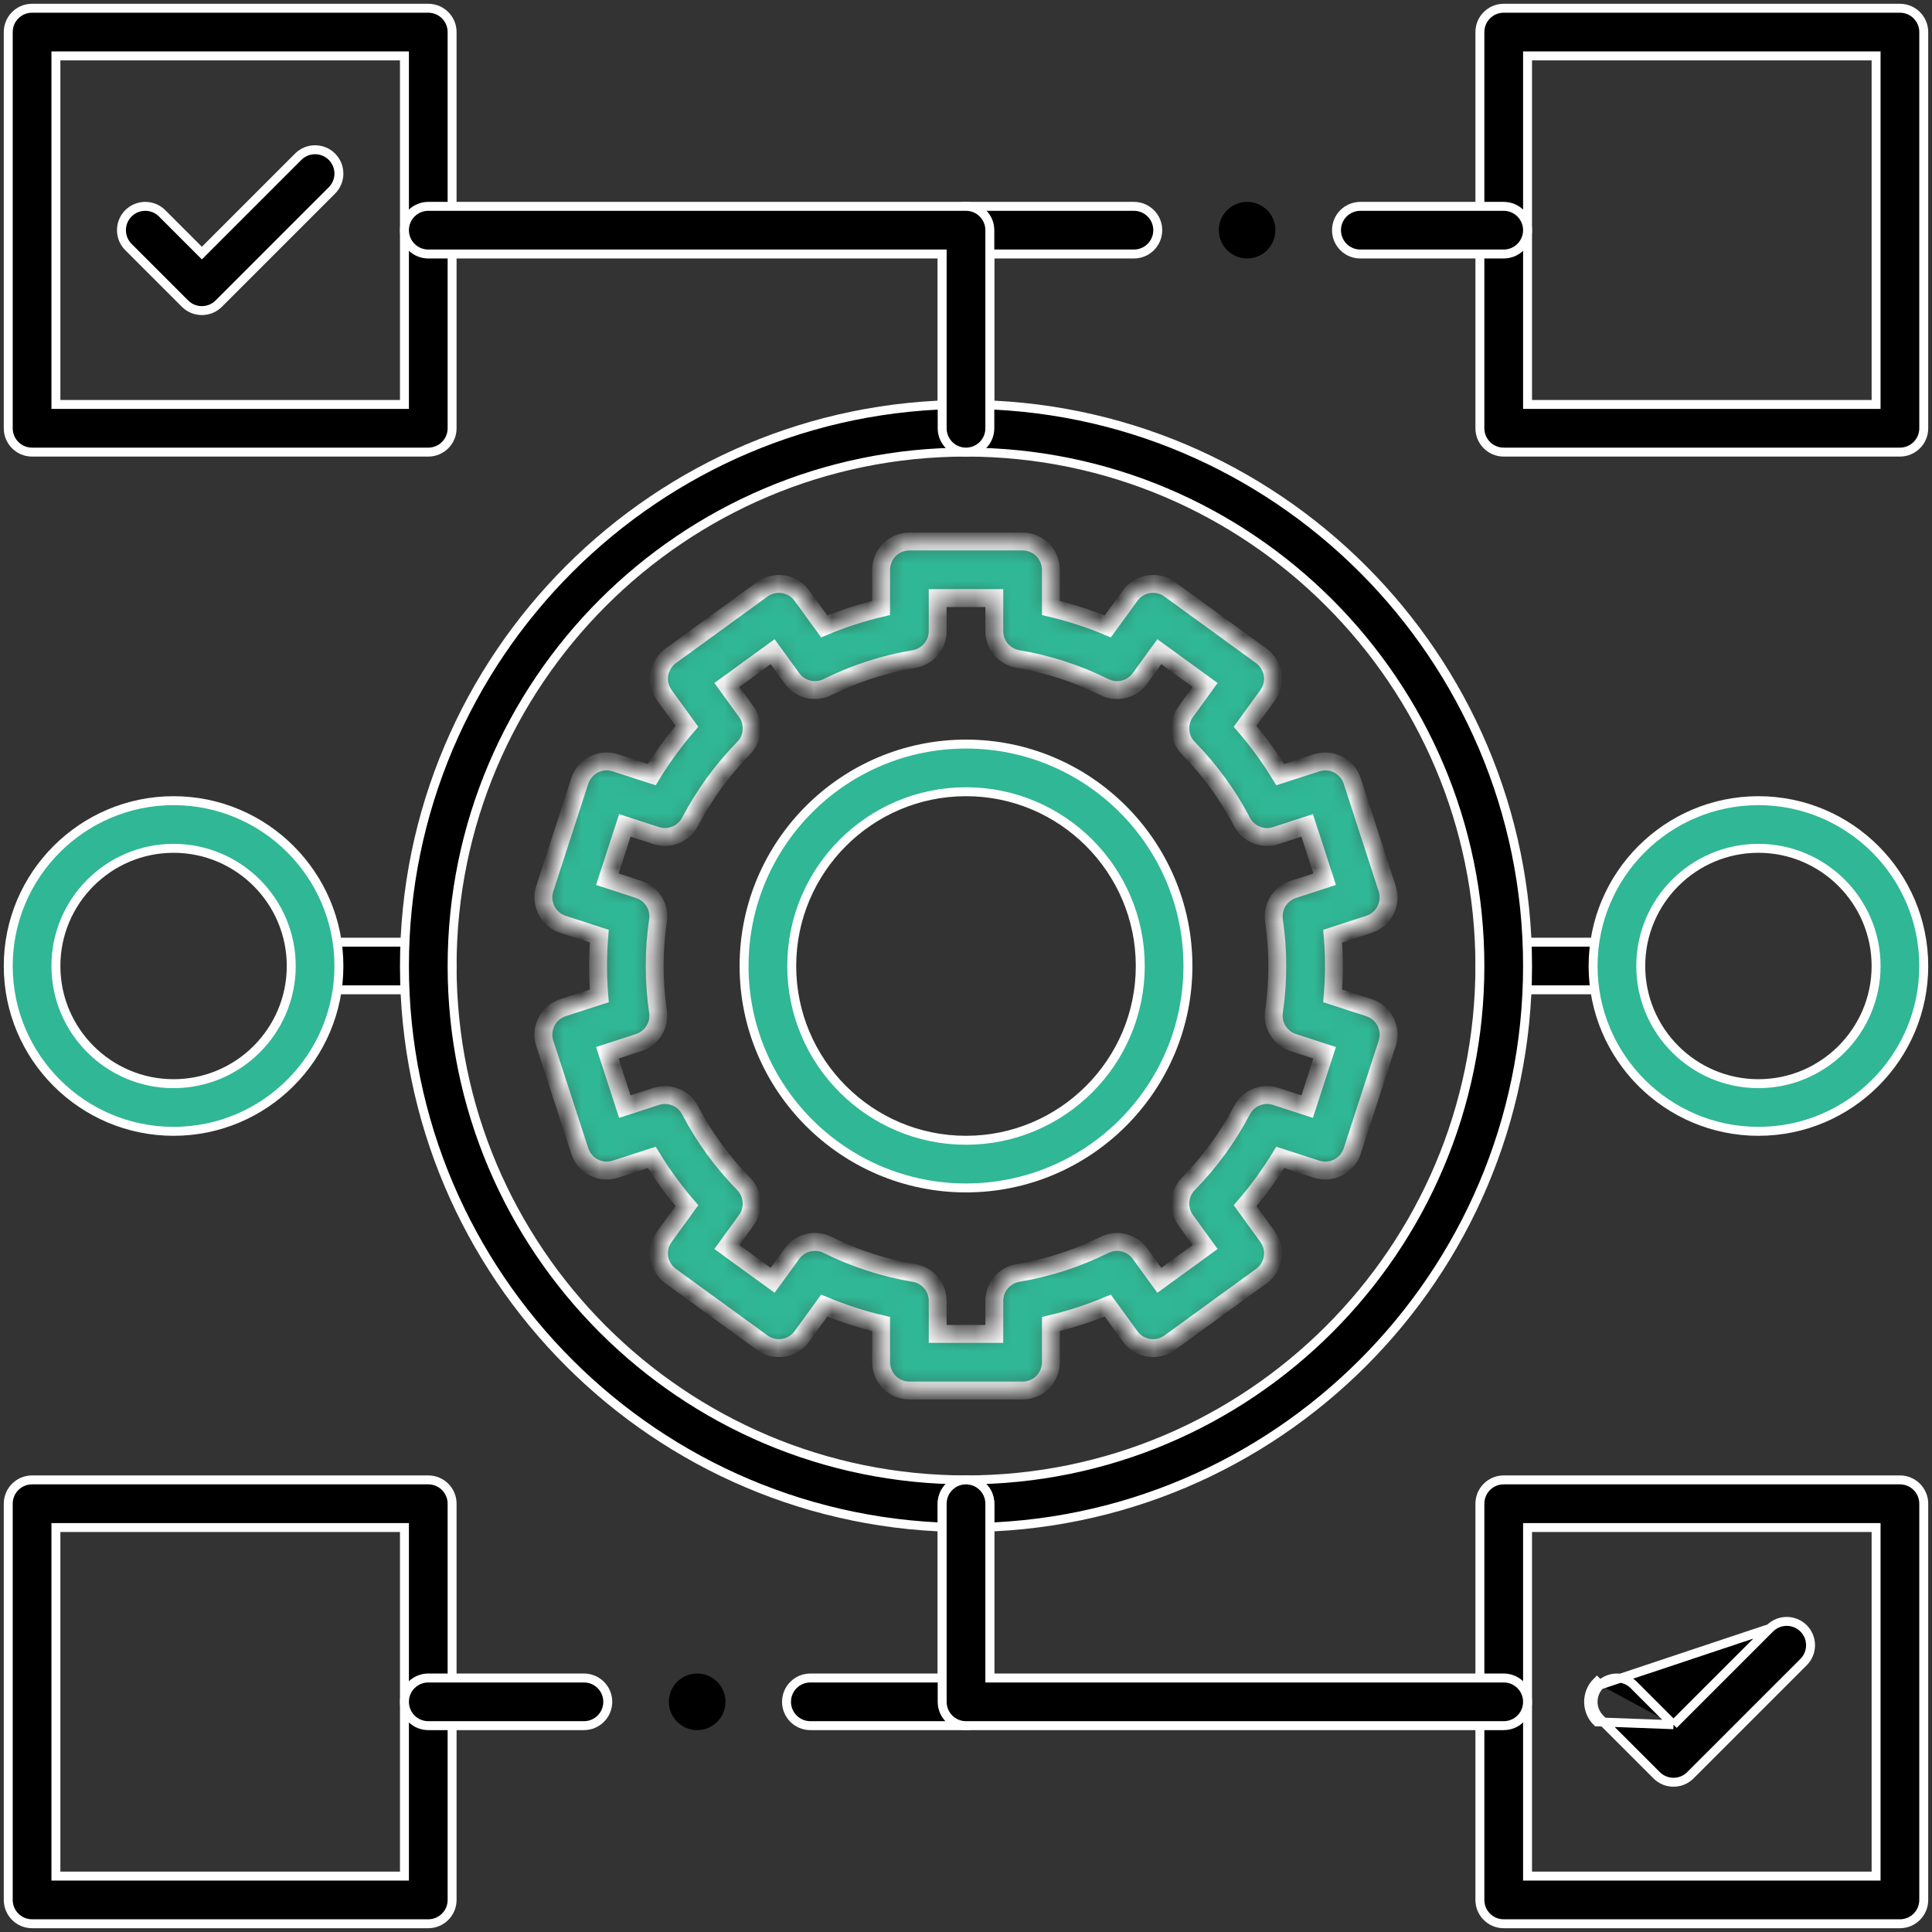
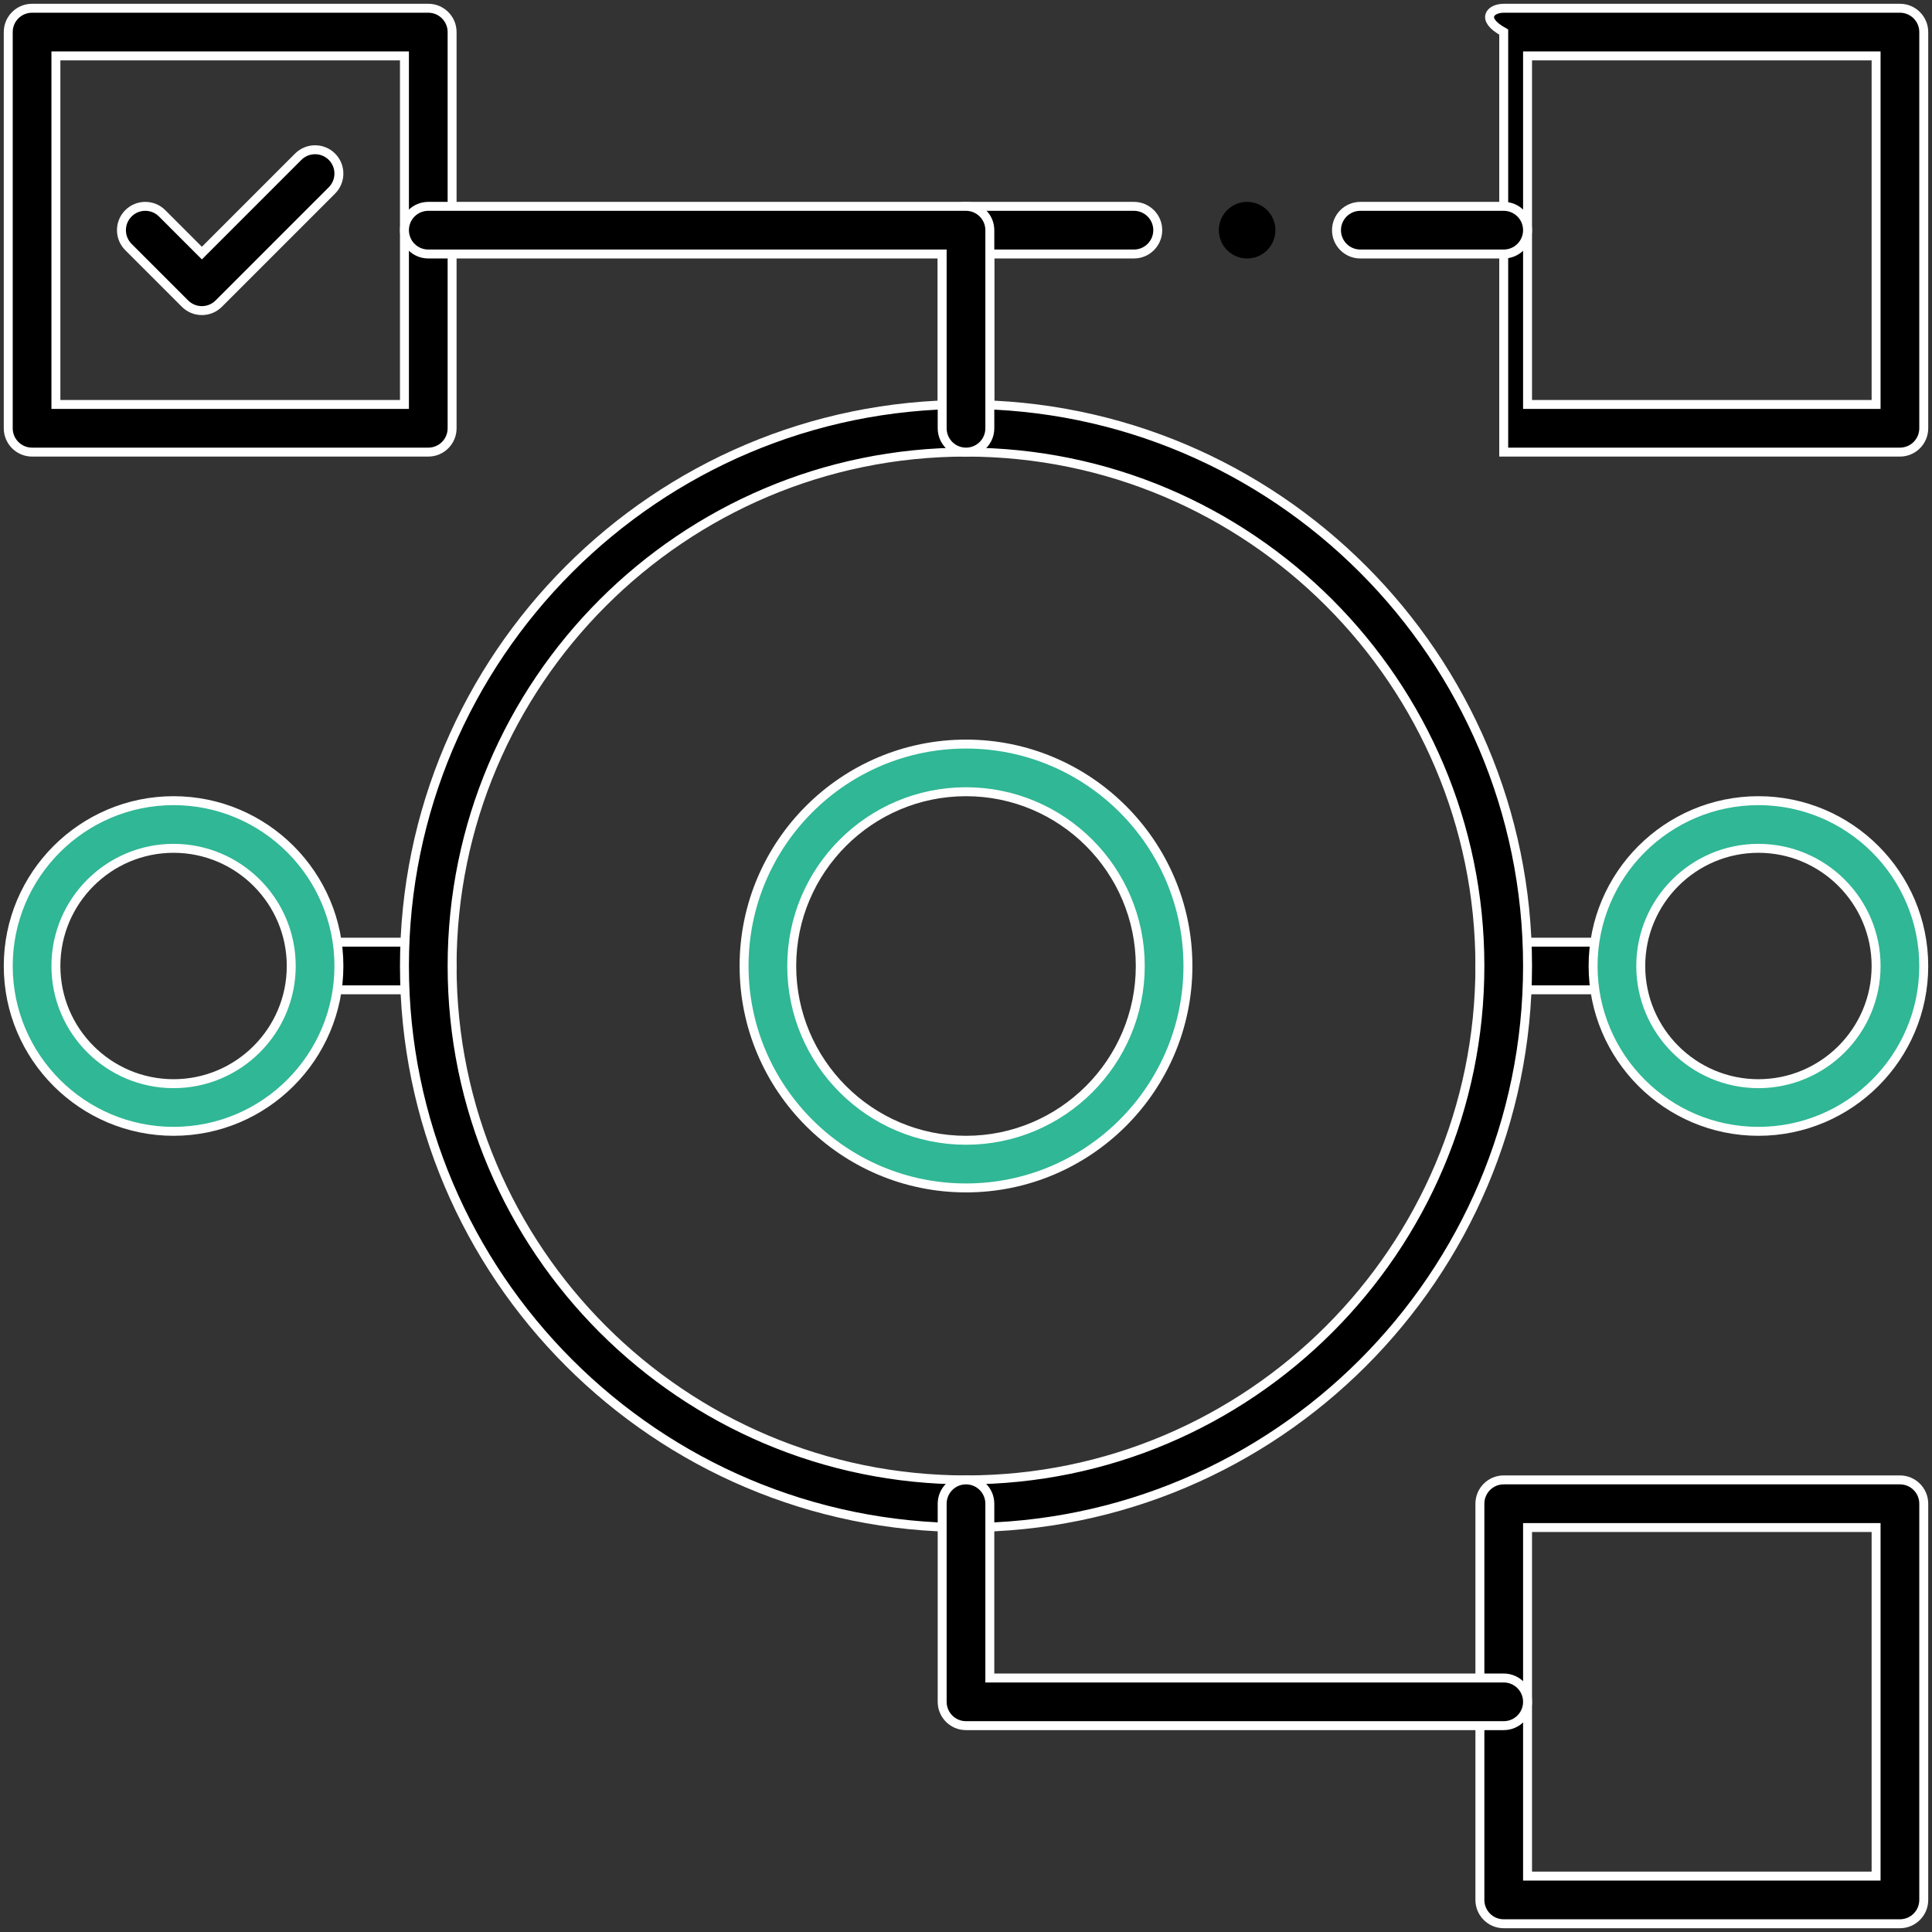
<svg xmlns="http://www.w3.org/2000/svg" width="108" height="108" viewBox="0 0 108 108" fill="none">
  <rect x="0" y="0" width="108" height="108" fill="#333333" stroke="none" />
  <g clip-path="url(#clip0_5770_25399)">
    <path d="M55.582 14.199H55.332V14.449V23.941C55.332 24.677 54.736 25.273 54 25.273C53.264 25.273 52.668 24.677 52.668 23.941V12.867C52.668 12.132 53.264 11.535 54 11.535H63.387C64.123 11.535 64.719 12.132 64.719 12.867C64.719 13.603 64.123 14.199 63.387 14.199H55.582ZM90.387 55.332H84.059C83.323 55.332 82.727 54.736 82.727 54C82.727 53.264 83.323 52.668 84.059 52.668H90.387C91.123 52.668 91.719 53.264 91.719 54C91.719 54.736 91.123 55.332 90.387 55.332ZM23.941 55.332H17.613C16.877 55.332 16.281 54.736 16.281 54C16.281 53.264 16.877 52.668 17.613 52.668H23.941C24.677 52.668 25.273 53.264 25.273 54C25.273 54.736 24.677 55.332 23.941 55.332Z" fill="black" stroke="white" stroke-width="0.5" />
    <path d="M54 85.391C36.691 85.391 22.609 71.309 22.609 54C22.609 36.691 36.691 22.609 54 22.609C71.309 22.609 85.391 36.691 85.391 54C85.391 71.309 71.309 85.391 54 85.391ZM54 25.273C38.16 25.273 25.273 38.16 25.273 54C25.273 69.84 38.16 82.727 54 82.727C69.84 82.727 82.727 69.84 82.727 54C82.727 38.16 69.84 25.273 54 25.273Z" fill="black" stroke="white" stroke-width="0.5" />
    <mask id="path-3-inside-1_5770_25399" fill="white">
-       <path d="M57.164 77.731H50.836C49.962 77.731 49.254 77.022 49.254 76.148V74.014C48.167 73.757 47.105 73.412 46.075 72.982L44.821 74.708C44.307 75.415 43.318 75.572 42.611 75.058L37.492 71.338C36.784 70.825 36.628 69.835 37.142 69.129L38.398 67.399C37.67 66.552 37.014 65.65 36.433 64.698L34.402 65.358C33.572 65.628 32.678 65.173 32.408 64.342L30.453 58.324C30.183 57.493 30.638 56.6 31.469 56.33L33.501 55.67C33.411 54.556 33.41 53.446 33.501 52.33L31.469 51.67C30.638 51.4 30.183 50.507 30.453 49.676L32.408 43.658C32.678 42.828 33.571 42.372 34.402 42.642L36.433 43.302C37.014 42.35 37.67 41.447 38.398 40.601L37.142 38.871C36.628 38.165 36.785 37.175 37.492 36.662L42.611 32.942C43.319 32.428 44.309 32.587 44.821 33.292L46.075 35.018C47.105 34.587 48.167 34.242 49.254 33.986V31.852C49.254 30.978 49.962 30.27 50.836 30.27H57.164C58.038 30.27 58.746 30.978 58.746 31.852V33.986C59.832 34.242 60.895 34.588 61.924 35.018L63.178 33.292C63.691 32.587 64.68 32.427 65.388 32.942L70.508 36.662C71.214 37.175 71.371 38.164 70.858 38.871L69.601 40.601C70.329 41.447 70.986 42.35 71.566 43.302L73.597 42.642C74.428 42.372 75.321 42.827 75.591 43.658L77.546 49.676C77.816 50.507 77.362 51.4 76.531 51.67L74.498 52.33C74.589 53.444 74.589 54.555 74.498 55.67L76.531 56.33C77.361 56.6 77.817 57.493 77.546 58.324L75.591 64.342C75.322 65.172 74.428 65.629 73.597 65.358L71.566 64.698C70.986 65.65 70.329 66.552 69.601 67.399L70.858 69.129C71.371 69.835 71.215 70.825 70.508 71.338L65.388 75.058C64.681 75.572 63.692 75.415 63.178 74.708L61.924 72.982C60.895 73.412 59.832 73.757 58.746 74.014V76.148C58.746 77.022 58.038 77.731 57.164 77.731ZM52.418 74.566H55.582V72.721C55.582 71.948 56.14 71.288 56.902 71.16C58.585 70.878 60.212 70.349 61.74 69.59C62.431 69.245 63.27 69.452 63.724 70.076L64.808 71.569L67.368 69.709L66.282 68.213C65.828 67.588 65.891 66.727 66.431 66.176C67.628 64.955 68.636 63.57 69.426 62.061C69.784 61.377 70.582 61.051 71.316 61.29L73.071 61.86L74.049 58.851L72.293 58.281C71.559 58.042 71.105 57.31 71.216 56.547C71.464 54.858 71.464 53.145 71.216 51.454C71.105 50.691 71.559 49.958 72.293 49.72L74.049 49.149L73.071 46.14L71.316 46.71C70.582 46.949 69.784 46.623 69.426 45.939C68.636 44.43 67.628 43.046 66.431 41.824C65.891 41.273 65.828 40.412 66.282 39.787L67.368 38.291L64.808 36.432L63.724 37.924C63.27 38.549 62.431 38.755 61.74 38.411C60.212 37.651 58.585 37.122 56.902 36.84C56.14 36.712 55.582 36.053 55.582 35.28V33.434H52.418V35.279C52.418 36.052 51.859 36.712 51.097 36.84C49.414 37.122 47.787 37.65 46.26 38.41C45.568 38.754 44.729 38.549 44.275 37.924L43.191 36.431L40.631 38.291L41.718 39.787C42.171 40.411 42.108 41.272 41.568 41.824C40.371 43.045 39.364 44.43 38.574 45.939C38.216 46.622 37.417 46.949 36.683 46.71L34.929 46.14L33.951 49.149L35.706 49.719C36.44 49.958 36.895 50.69 36.783 51.453C36.535 53.142 36.535 54.855 36.783 56.546C36.895 57.309 36.44 58.042 35.706 58.28L33.951 58.85L34.929 61.86L36.683 61.29C37.417 61.051 38.216 61.377 38.574 62.06C39.364 63.57 40.371 64.954 41.568 66.175C42.108 66.727 42.171 67.588 41.718 68.213L40.631 69.709L43.191 71.568L44.275 70.076C44.729 69.451 45.569 69.246 46.26 69.589C47.787 70.349 49.414 70.877 51.097 71.16C51.859 71.288 52.418 71.947 52.418 72.72V74.566Z" />
-     </mask>
+       </mask>
    <path d="M57.164 77.731H50.836C49.962 77.731 49.254 77.022 49.254 76.148V74.014C48.167 73.757 47.105 73.412 46.075 72.982L44.821 74.708C44.307 75.415 43.318 75.572 42.611 75.058L37.492 71.338C36.784 70.825 36.628 69.835 37.142 69.129L38.398 67.399C37.67 66.552 37.014 65.65 36.433 64.698L34.402 65.358C33.572 65.628 32.678 65.173 32.408 64.342L30.453 58.324C30.183 57.493 30.638 56.6 31.469 56.33L33.501 55.67C33.411 54.556 33.41 53.446 33.501 52.33L31.469 51.67C30.638 51.4 30.183 50.507 30.453 49.676L32.408 43.658C32.678 42.828 33.571 42.372 34.402 42.642L36.433 43.302C37.014 42.35 37.67 41.447 38.398 40.601L37.142 38.871C36.628 38.165 36.785 37.175 37.492 36.662L42.611 32.942C43.319 32.428 44.309 32.587 44.821 33.292L46.075 35.018C47.105 34.587 48.167 34.242 49.254 33.986V31.852C49.254 30.978 49.962 30.27 50.836 30.27H57.164C58.038 30.27 58.746 30.978 58.746 31.852V33.986C59.832 34.242 60.895 34.588 61.924 35.018L63.178 33.292C63.691 32.587 64.68 32.427 65.388 32.942L70.508 36.662C71.214 37.175 71.371 38.164 70.858 38.871L69.601 40.601C70.329 41.447 70.986 42.35 71.566 43.302L73.597 42.642C74.428 42.372 75.321 42.827 75.591 43.658L77.546 49.676C77.816 50.507 77.362 51.4 76.531 51.67L74.498 52.33C74.589 53.444 74.589 54.555 74.498 55.67L76.531 56.33C77.361 56.6 77.817 57.493 77.546 58.324L75.591 64.342C75.322 65.172 74.428 65.629 73.597 65.358L71.566 64.698C70.986 65.65 70.329 66.552 69.601 67.399L70.858 69.129C71.371 69.835 71.215 70.825 70.508 71.338L65.388 75.058C64.681 75.572 63.692 75.415 63.178 74.708L61.924 72.982C60.895 73.412 59.832 73.757 58.746 74.014V76.148C58.746 77.022 58.038 77.731 57.164 77.731ZM52.418 74.566H55.582V72.721C55.582 71.948 56.14 71.288 56.902 71.16C58.585 70.878 60.212 70.349 61.74 69.59C62.431 69.245 63.27 69.452 63.724 70.076L64.808 71.569L67.368 69.709L66.282 68.213C65.828 67.588 65.891 66.727 66.431 66.176C67.628 64.955 68.636 63.57 69.426 62.061C69.784 61.377 70.582 61.051 71.316 61.29L73.071 61.86L74.049 58.851L72.293 58.281C71.559 58.042 71.105 57.31 71.216 56.547C71.464 54.858 71.464 53.145 71.216 51.454C71.105 50.691 71.559 49.958 72.293 49.72L74.049 49.149L73.071 46.14L71.316 46.71C70.582 46.949 69.784 46.623 69.426 45.939C68.636 44.43 67.628 43.046 66.431 41.824C65.891 41.273 65.828 40.412 66.282 39.787L67.368 38.291L64.808 36.432L63.724 37.924C63.27 38.549 62.431 38.755 61.74 38.411C60.212 37.651 58.585 37.122 56.902 36.84C56.14 36.712 55.582 36.053 55.582 35.28V33.434H52.418V35.279C52.418 36.052 51.859 36.712 51.097 36.84C49.414 37.122 47.787 37.65 46.26 38.41C45.568 38.754 44.729 38.549 44.275 37.924L43.191 36.431L40.631 38.291L41.718 39.787C42.171 40.411 42.108 41.272 41.568 41.824C40.371 43.045 39.364 44.43 38.574 45.939C38.216 46.622 37.417 46.949 36.683 46.71L34.929 46.14L33.951 49.149L35.706 49.719C36.44 49.958 36.895 50.69 36.783 51.453C36.535 53.142 36.535 54.855 36.783 56.546C36.895 57.309 36.44 58.042 35.706 58.28L33.951 58.85L34.929 61.86L36.683 61.29C37.417 61.051 38.216 61.377 38.574 62.06C39.364 63.57 40.371 64.954 41.568 66.175C42.108 66.727 42.171 67.588 41.718 68.213L40.631 69.709L43.191 71.568L44.275 70.076C44.729 69.451 45.569 69.246 46.26 69.589C47.787 70.349 49.414 70.877 51.097 71.16C51.859 71.288 52.418 71.947 52.418 72.72V74.566Z" fill="#30B795" stroke="white" mask="url(#path-3-inside-1_5770_25399)" />
    <path d="M54 66.406C47.159 66.406 41.594 60.841 41.594 54C41.594 47.159 47.159 41.594 54 41.594C60.841 41.594 66.406 47.159 66.406 54C66.406 60.841 60.841 66.406 54 66.406ZM54 44.258C48.628 44.258 44.258 48.628 44.258 54C44.258 59.372 48.628 63.742 54 63.742C59.372 63.742 63.742 59.372 63.742 54C63.742 48.628 59.372 44.258 54 44.258Z" fill="#30B795" stroke="white" stroke-width="0.5" />
-     <path d="M85.391 22.359V22.609H85.641H104.625H104.875V22.359V3.375V3.125H104.625H85.641H85.391V3.375V22.359ZM3.125 22.359V22.609H3.375H22.359H22.609V22.359V3.375V3.125H22.359H3.375H3.125V3.375V22.359ZM106.207 25.273H84.059C83.323 25.273 82.727 24.677 82.727 23.941V1.793C82.727 1.057 83.323 0.461 84.059 0.461H106.207C106.943 0.461 107.539 1.057 107.539 1.793V23.941C107.539 24.677 106.943 25.273 106.207 25.273ZM23.941 25.273H1.793C1.057 25.273 0.461 24.677 0.461 23.941V1.793C0.461 1.057 1.057 0.461 1.793 0.461H23.941C24.677 0.461 25.273 1.057 25.273 1.793V23.941C25.273 24.677 24.677 25.273 23.941 25.273Z" fill="black" stroke="white" stroke-width="0.5" />
+     <path d="M85.391 22.359V22.609H85.641H104.625H104.875V22.359V3.375V3.125H104.625H85.641H85.391V3.375V22.359ZM3.125 22.359V22.609H3.375H22.359H22.609V22.359V3.375V3.125H22.359H3.375H3.125V3.375V22.359ZM106.207 25.273H84.059V1.793C82.727 1.057 83.323 0.461 84.059 0.461H106.207C106.943 0.461 107.539 1.057 107.539 1.793V23.941C107.539 24.677 106.943 25.273 106.207 25.273ZM23.941 25.273H1.793C1.057 25.273 0.461 24.677 0.461 23.941V1.793C0.461 1.057 1.057 0.461 1.793 0.461H23.941C24.677 0.461 25.273 1.057 25.273 1.793V23.941C25.273 24.677 24.677 25.273 23.941 25.273Z" fill="black" stroke="white" stroke-width="0.5" />
    <path d="M11.108 13.971L11.285 14.148L11.462 13.971L16.671 8.761C16.671 8.761 16.671 8.761 16.671 8.761C17.192 8.241 18.035 8.241 18.555 8.761C19.075 9.281 19.075 10.125 18.555 10.645L18.555 10.645L12.227 16.973L12.227 16.973C11.707 17.493 10.864 17.493 10.343 16.973C10.343 16.973 10.343 16.973 10.343 16.973L7.179 13.809C6.659 13.289 6.659 12.445 7.179 11.925C7.7 11.405 8.543 11.405 9.063 11.925C9.063 11.925 9.063 11.925 9.063 11.925L11.108 13.971ZM85.391 104.625V104.875H85.641H104.625H104.875V104.625V85.641V85.391H104.625H85.641H85.391V85.641V104.625ZM106.207 107.539H84.059C83.323 107.539 82.727 106.943 82.727 106.207V84.058C82.727 83.323 83.323 82.727 84.059 82.727H106.207C106.943 82.727 107.539 83.323 107.539 84.058V106.207C107.539 106.943 106.943 107.539 106.207 107.539Z" fill="black" stroke="white" stroke-width="0.5" />
-     <path d="M93.551 96.413L93.374 96.236L91.329 94.191C90.808 93.671 89.965 93.671 89.445 94.191C89.445 94.191 89.445 94.191 89.445 94.191M93.551 96.413L89.268 96.252C88.65 95.634 88.65 94.632 89.268 94.014L89.445 94.191M93.551 96.413L93.727 96.236L98.937 91.027M93.551 96.413L98.937 91.027M89.445 94.191C88.924 94.711 88.924 95.555 89.445 96.075L92.609 99.239C93.129 99.759 93.972 99.759 94.492 99.239L100.821 92.911C101.341 92.391 101.341 91.547 100.821 91.027C100.3 90.507 99.457 90.507 98.937 91.027M89.445 94.191L98.937 91.027M3.125 104.625V104.875H3.375H22.359H22.609V104.625V85.641V85.391H22.359H3.375H3.125V85.641V104.625ZM23.941 107.539H1.793C1.057 107.539 0.461 106.943 0.461 106.207V84.059C0.461 83.323 1.057 82.727 1.793 82.727H23.941C24.677 82.727 25.273 83.323 25.273 84.059V106.207C25.273 106.943 24.677 107.539 23.941 107.539Z" fill="black" stroke="white" stroke-width="0.5" />
-     <path d="M52.418 93.801H52.668V93.551V84.059C52.668 83.323 53.264 82.727 54 82.727C54.736 82.727 55.332 83.323 55.332 84.059V95.133C55.332 95.869 54.736 96.465 54 96.465H45.299C44.563 96.465 43.967 95.869 43.967 95.133C43.967 94.397 44.563 93.801 45.299 93.801H52.418ZM32.643 96.465H23.941C23.206 96.465 22.609 95.869 22.609 95.133C22.609 94.397 23.206 93.801 23.941 93.801H32.643C33.378 93.801 33.975 94.397 33.975 95.133C33.975 95.869 33.378 96.465 32.643 96.465Z" fill="black" stroke="white" stroke-width="0.5" />
    <path d="M55.332 93.551V93.801H55.582H84.059C84.794 93.801 85.391 94.397 85.391 95.133C85.391 95.869 84.794 96.465 84.059 96.465H54C53.264 96.465 52.668 95.869 52.668 95.133V84.059C52.668 83.323 53.264 82.727 54 82.727C54.736 82.727 55.332 83.323 55.332 84.059V93.551ZM52.668 14.449V14.199H52.418H23.941C23.206 14.199 22.609 13.603 22.609 12.867C22.609 12.132 23.206 11.535 23.941 11.535H54C54.736 11.535 55.332 12.132 55.332 12.867V23.941C55.332 24.677 54.736 25.273 54 25.273C53.264 25.273 52.668 24.677 52.668 23.941V14.449ZM84.059 14.199H76.043C75.307 14.199 74.711 13.603 74.711 12.867C74.711 12.132 75.307 11.535 76.043 11.535H84.059C84.794 11.535 85.391 12.132 85.391 12.867C85.391 13.603 84.794 14.199 84.059 14.199Z" fill="black" stroke="white" stroke-width="0.5" />
    <path d="M69.715 14.449C70.589 14.449 71.297 13.741 71.297 12.867C71.297 11.993 70.589 11.285 69.715 11.285C68.841 11.285 68.133 11.993 68.133 12.867C68.133 13.741 68.841 14.449 69.715 14.449Z" fill="black" />
-     <path d="M38.973 96.715C39.846 96.715 40.555 96.007 40.555 95.133C40.555 94.259 39.846 93.551 38.973 93.551C38.099 93.551 37.391 94.259 37.391 95.133C37.391 96.007 38.099 96.715 38.973 96.715Z" fill="black" />
    <path d="M98.297 63.242C93.201 63.242 89.055 59.096 89.055 54C89.055 48.904 93.201 44.758 98.297 44.758C103.393 44.758 107.539 48.904 107.539 54C107.539 59.096 103.393 63.242 98.297 63.242ZM98.297 47.422C94.669 47.422 91.719 50.373 91.719 54C91.719 57.627 94.669 60.578 98.297 60.578C101.924 60.578 104.875 57.627 104.875 54C104.875 50.373 101.924 47.422 98.297 47.422ZM9.703 63.242C4.607 63.242 0.461 59.096 0.461 54C0.461 48.904 4.607 44.758 9.703 44.758C14.799 44.758 18.945 48.904 18.945 54C18.945 59.096 14.799 63.242 9.703 63.242ZM9.703 47.422C6.076 47.422 3.125 50.373 3.125 54C3.125 57.627 6.076 60.578 9.703 60.578C13.331 60.578 16.281 57.627 16.281 54C16.281 50.373 13.331 47.422 9.703 47.422Z" fill="#30B795" stroke="white" stroke-width="0.5" />
  </g>
  <defs>
    <clipPath id="clip0_5770_25399">
      <rect width="108" height="108" fill="white" />
    </clipPath>
  </defs>
</svg>